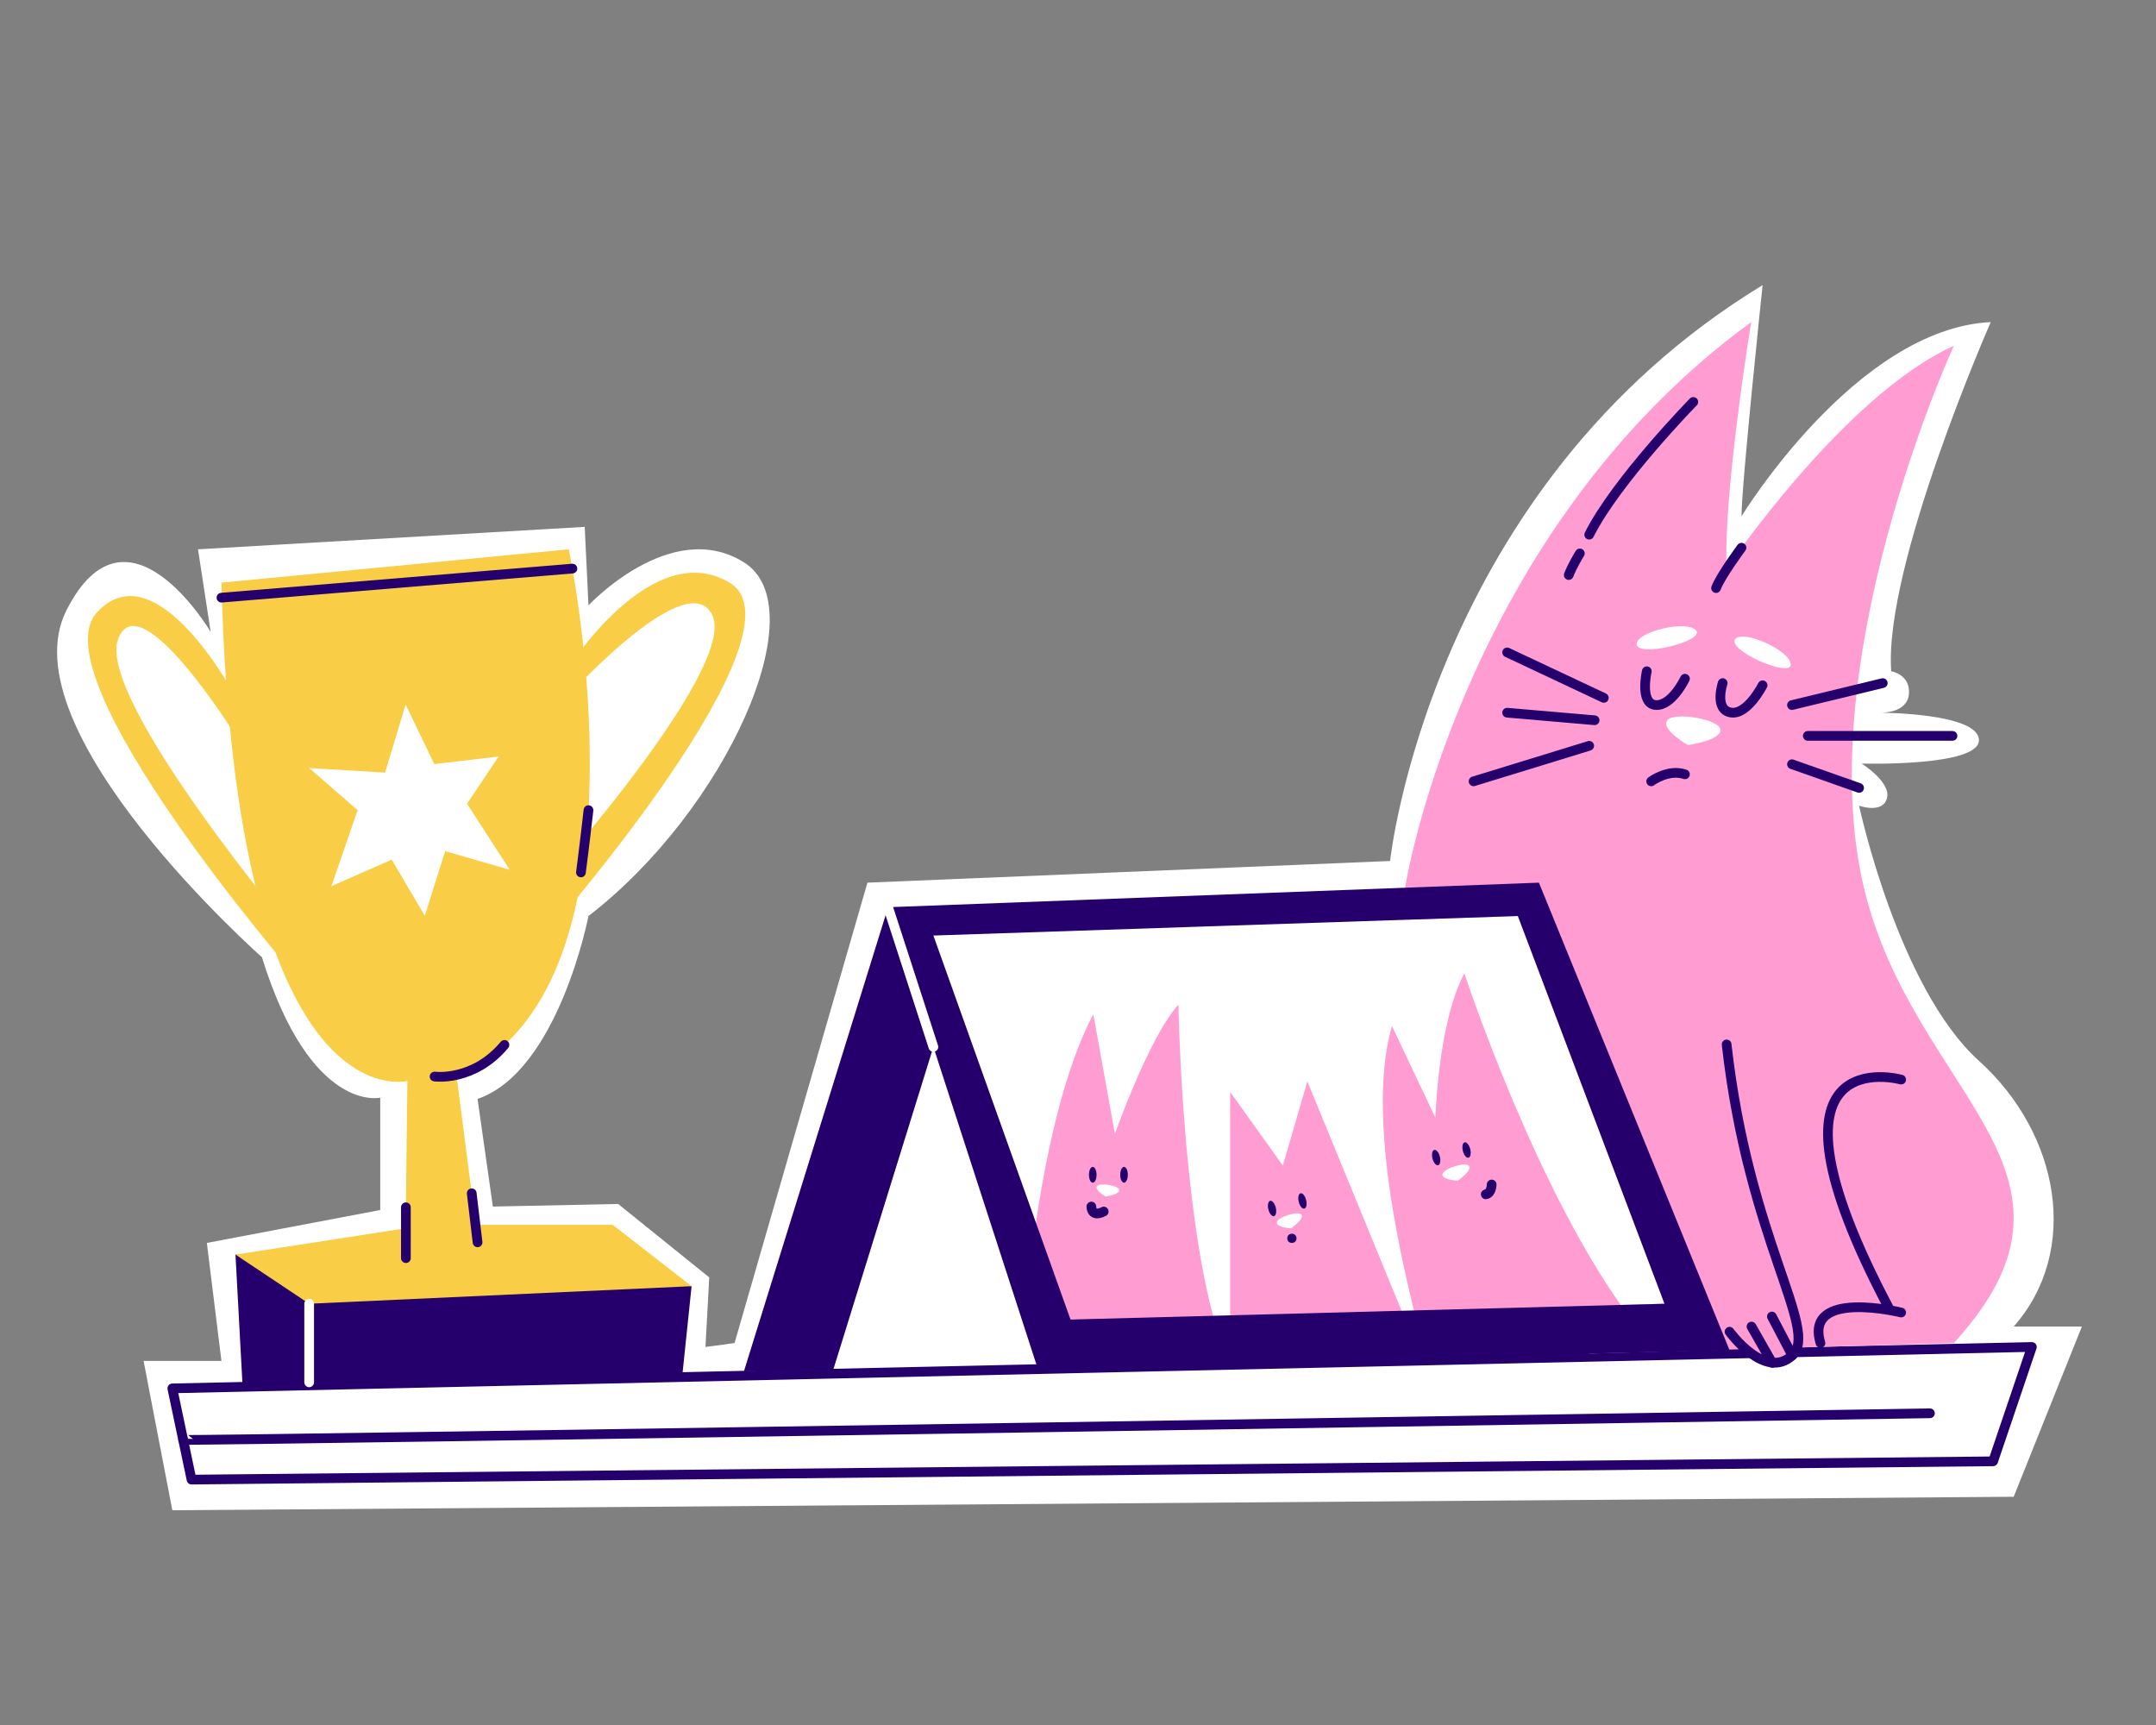
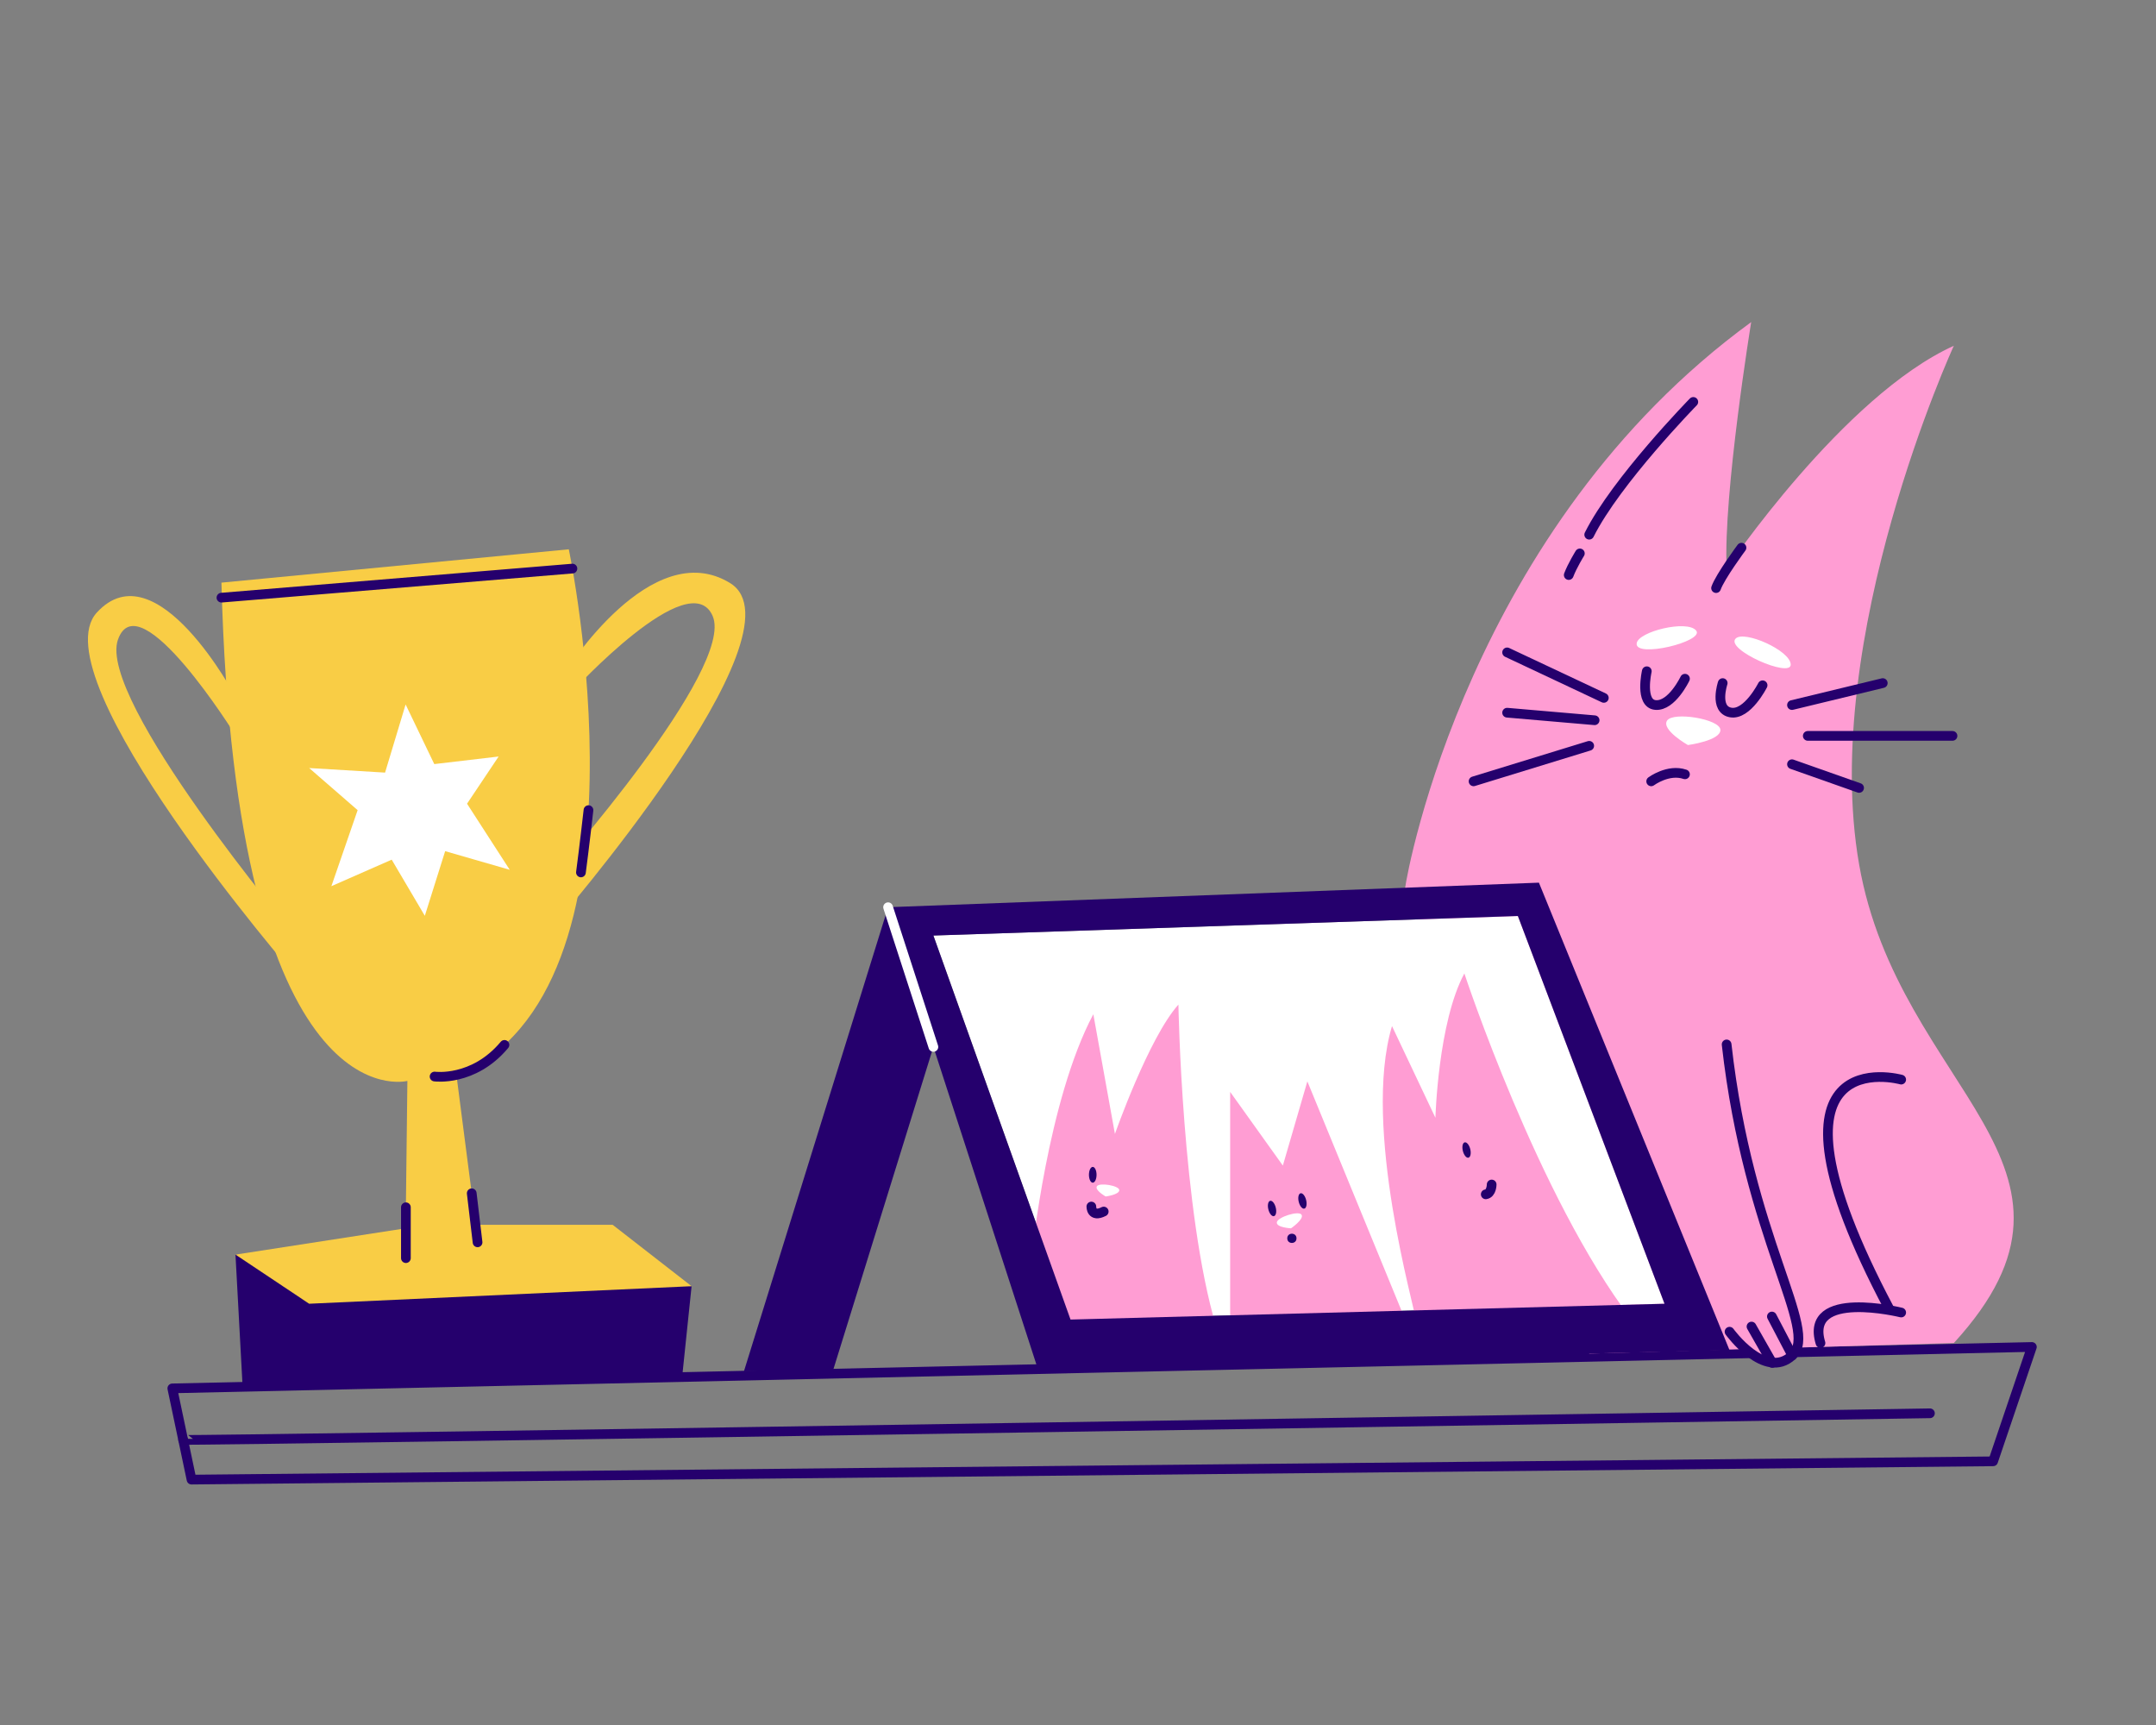
<svg xmlns="http://www.w3.org/2000/svg" id="Слой_2" x="0px" y="0px" viewBox="0 0 2000 1600" style="enable-background:new 0 0 2000 1600;" xml:space="preserve">
  <rect x="0" y="0" width="2000" height="1600" fill="#808080" stroke="none" />
  <style type="text/css"> .st0{fill:#FFFFFF;} .st1{fill:none;stroke:#25006D;stroke-width:9;stroke-linecap:round;stroke-linejoin:round;stroke-miterlimit:10;} .st2{fill:#FF9DD3;} .st3{fill:#25006D;} .st4{fill:#F9CD45;} .st5{fill:none;stroke:#FFFFFF;stroke-width:9;stroke-linecap:round;stroke-linejoin:round;stroke-miterlimit:10;} </style>
-   <path class="st0" d="M133.19,1262.3h72.23l-13.53-109.43l160.83-30.53v-104.21c0,0-64.57,15.26-109.76-130.3 c0,0-237.72-210.13-181.37-321.65s133.83,19.96,133.83,19.96l-11.74-76.63L542.4,488.7l3.5,72.78c0,0,76.59-82.17,144.2-39.91 s-16.74,229.99-144.2,328.06c0,0-27.85,143.85-102.89,169.68l14.18,99.82l116.22-2.41l84.52,68.11l-3.52,64.53l27-3.64L804.67,818.7 l484.83-20.1c0,0,36.87-346.3,345.57-534.13c0,0-19.58,185.34-19.58,214.43c0,0,106.01-174.05,231.23-180.15 c0,0-99.39,225.71-92.35,323.85c0,0,18,2.92,16.43,21.18c-1.57,18.26-26.7,17.27-26.7,17.27s90.88,0.21,91.66,25.25 c0.78,25.04-108.78,21.94-108.78,21.94s27.39,17.19,23.48,32.06c-3.91,14.87-25.88,7.04-25.88,7.04s36.06,168.82,111.19,236.63 c75.13,67.81,94.18,176.23,32.22,246.45h63.26l-63.26,157.88l-1708.12,12.52L133.19,1262.3z" />
  <g>
    <polygon class="st1" points="159.85,1287.77 1884.86,1249.36 1848.91,1355.42 177.67,1372.39 " />
    <path class="st2" d="M1303.48,823.39c2.13-16.38,59.81-334.23,321-524.63c0,0-26.04,159.44-22.78,228.63 c0,0,108.22-160.28,210.75-206.66c0,0-124.49,270.96-87.88,480.89c36.62,209.93,239.47,278.53,87.88,444.1l-338.18,9.78 L1303.48,823.39z" />
    <polygon class="st3" points="641.55,1193 633.12,1273.97 224.95,1284.13 218.44,1163.7 " />
    <path class="st4" d="M205.42,540.42l322.22-30.92c0,0,86.25,408.47-104.15,488.21l17.9,138.33h126.93l73.23,56.96l-354.77,16.27 l-68.35-45.57l157.85-24.41l1.63-136.7C377.92,1002.6,218.44,1044.5,205.42,540.42z" />
-     <line class="st5" x1="286.79" y1="1209.27" x2="286.79" y2="1282.16" />
    <line class="st1" x1="376.52" y1="1119.78" x2="376.52" y2="1166.96" />
    <line class="st1" x1="437.6" y1="1106.82" x2="443.01" y2="1152.31" />
    <line class="st1" x1="205.42" y1="554.35" x2="531" y2="527.38" />
    <path class="st4" d="M524.38,623.42c0,0,79.74-127.67,152.97-82.55S512.99,859.39,512.99,859.39v-48.6 c0,0,169.25-190.63,148.09-239.45C639.92,522.52,531,641.32,531,641.32L524.38,623.42z" />
    <path class="st4" d="M218.44,646.2c0,0-73.23-138.33-128.56-78.11C34.54,628.3,273.77,904.95,273.77,904.95v-37.43 c0,0-183.89-218.88-164.36-274.21S218.44,682,218.44,682V646.2z" />
    <polygon class="st0" points="865.85,867.74 1408.04,849.62 1544.08,1209.27 993.06,1223.92 " />
    <path class="st2" d="M957.26,1163.7c0,0,14.61-143.56,56.96-222.95l20.04,111.03c0,0,31.22-89.06,58.89-119.98 c0,0,3.25,192.03,34.99,298.62h-156L957.26,1163.7z" />
    <polygon class="st2" points="1141.15,1230.43 1141.15,1012.77 1190.03,1081.12 1212.76,1003 1303.48,1223.92 " />
    <path class="st2" d="M1313.25,1223.92c-0.06-8.51-50.04-178.2-21.97-272.18l40.28,85.03c0,0,2.44-88.69,26.85-133.85 c0,0,68.35,207.49,155.01,321H1313.25z" />
    <path class="st3" d="M1427.57,818.7l-603.75,22.78l138.32,426.37l642.26-15.51L1427.57,818.7z M865.85,867.74l542.19-18.11 l136.04,359.65l-551.01,14.65L865.85,867.74z" />
    <polygon class="st0" points="357.21,716.62 376.27,653.42 402.86,708.72 462.54,701.7 433.25,745.47 472.85,806.77 412.95,789.47 394.08,849.45 363.36,797.37 307.4,821.96 331.76,751.44 286.79,712.38 " />
    <polygon class="st3" points="823.82,841.48 690.1,1271.94 772.92,1270.61 865.85,971.05 " />
    <line class="st5" x1="823.82" y1="841.48" x2="865.85" y2="971.05" />
    <path class="st1" d="M403.14,998.53c0,0,36.07,5.02,64.82-29.36" />
    <path class="st1" d="M1527.65,622.6c0,0-6.92,30.11,8.14,31.33c15.05,1.22,27.26-24.41,27.26-24.41" />
    <path class="st1" d="M1598.04,633.59c0,0-8.14,24.41,7.32,27.26s29.7-25.22,29.7-25.22" />
    <path class="st0" d="M1565.79,691.06c0,0-24.91-14.13-19.34-22.68c5.58-8.55,49.08-1.49,49.46,8.55 C1596.29,686.97,1565.79,691.06,1565.79,691.06z" />
    <path class="st0" d="M1025.66,1109.79c0,0-10.45-5.93-8.11-9.52c2.34-3.59,20.6-0.62,20.75,3.59 C1038.45,1108.08,1025.66,1109.79,1025.66,1109.79z" />
    <path class="st0" d="M1197.6,1139.3c0,0-13.7-0.66-13.16-5.52c0.54-4.86,20.65-11.23,22.98-7.02 C1209.75,1130.97,1197.6,1139.3,1197.6,1139.3z" />
-     <path class="st0" d="M1352.24,1095.14c0,0-14.77-0.71-14.19-5.95s22.27-12.11,24.78-7.57 C1365.34,1086.16,1352.24,1095.14,1352.24,1095.14z" />
    <path class="st1" d="M1531.72,724.72c0,0,15.87-11.8,31.33-6.51" />
    <path class="st1" d="M1570.78,372.8c0,0-71.6,73.23-96.56,123.14" />
    <path class="st1" d="M1465.54,513.3c0,0-7.05,11.39-10.31,20.07" />
    <line class="st1" x1="1662.32" y1="653.97" x2="1746.54" y2="633.59" />
    <line class="st1" x1="1676.97" y1="682.55" x2="1811.22" y2="682.55" />
    <line class="st1" x1="1662.32" y1="708.86" x2="1724.57" y2="730.82" />
    <line class="st1" x1="1487.78" y1="647.32" x2="1398.07" y2="605.11" />
    <line class="st1" x1="1479.24" y1="668.05" x2="1398.07" y2="661.05" />
    <line class="st1" x1="1474.22" y1="691.77" x2="1366.95" y2="724.72" />
    <path class="st0" d="M1518.25,596.68c1.52-10.96,46.83-21.98,55.14-11.86C1581.72,594.94,1516.28,610.87,1518.25,596.68z" />
    <path class="st0" d="M1610.12,592.25c7.86-7.79,50.55,10.96,51.02,24.05C1661.6,629.39,1599.93,602.33,1610.12,592.25z" />
    <path class="st2" d="M1601.7,1214.15c23.59,59.81,74.05,69.57,60.62,16.27c-13.43-53.3-66.42-287.23-66.42-287.23" />
    <path class="st1" d="M1604.4,1235.21c0,0,32.83,45.55,58.19,22.01c25.36-23.54-40.56-107.51-60.9-288.48" />
    <path class="st1" d="M1763.62,1001.37c0,0-144.94-40.51-11.39,211.97" />
    <path class="st1" d="M1763.62,1217.41c0,0-90.32-22.31-74.86,28.31" />
    <ellipse class="st3" cx="1013.68" cy="1089.66" rx="3.53" ry="7.32" />
-     <ellipse class="st3" cx="1042.7" cy="1089.66" rx="3.53" ry="7.32" />
    <ellipse transform="matrix(0.971 -0.241 0.241 0.971 -235.301 317.461)" class="st3" cx="1179.55" cy="1120.21" rx="3.53" ry="7.32" />
    <ellipse transform="matrix(0.971 -0.241 0.241 0.971 -232.783 324.046)" class="st3" cx="1207.72" cy="1113.22" rx="3.53" ry="7.32" />
-     <ellipse transform="matrix(0.971 -0.241 0.241 0.971 -219.424 352.756)" class="st3" cx="1331.71" cy="1072.98" rx="3.53" ry="7.32" />
    <ellipse transform="matrix(0.971 -0.241 0.241 0.971 -216.906 359.341)" class="st3" cx="1359.88" cy="1065.99" rx="3.53" ry="7.32" />
    <path class="st1" d="M1012.38,1119.12c0,0-0.26,10.56,11.48,4.63" />
    <path class="st1" d="M1383.73,1098.67c0,0,0,8.33-5.48,9.11" />
    <circle class="st3" cx="1198.41" cy="1148.59" r="4.28" />
    <path class="st1" d="M545.9,751.44c0,0-3.95,34.85-7,57.77" />
    <path class="st1" d="M169.9,1335.5c0.3,1.42,1620.39-24.62,1620.39-24.62" />
    <path class="st1" d="M1615.48,508.01c0,0-19.66,26.5-23.58,37.46" />
    <line class="st1" x1="1662.59" y1="1257.22" x2="1643.68" y2="1221.12" />
    <line class="st1" x1="1643.98" y1="1264.17" x2="1624.77" y2="1230.43" />
  </g>
</svg>